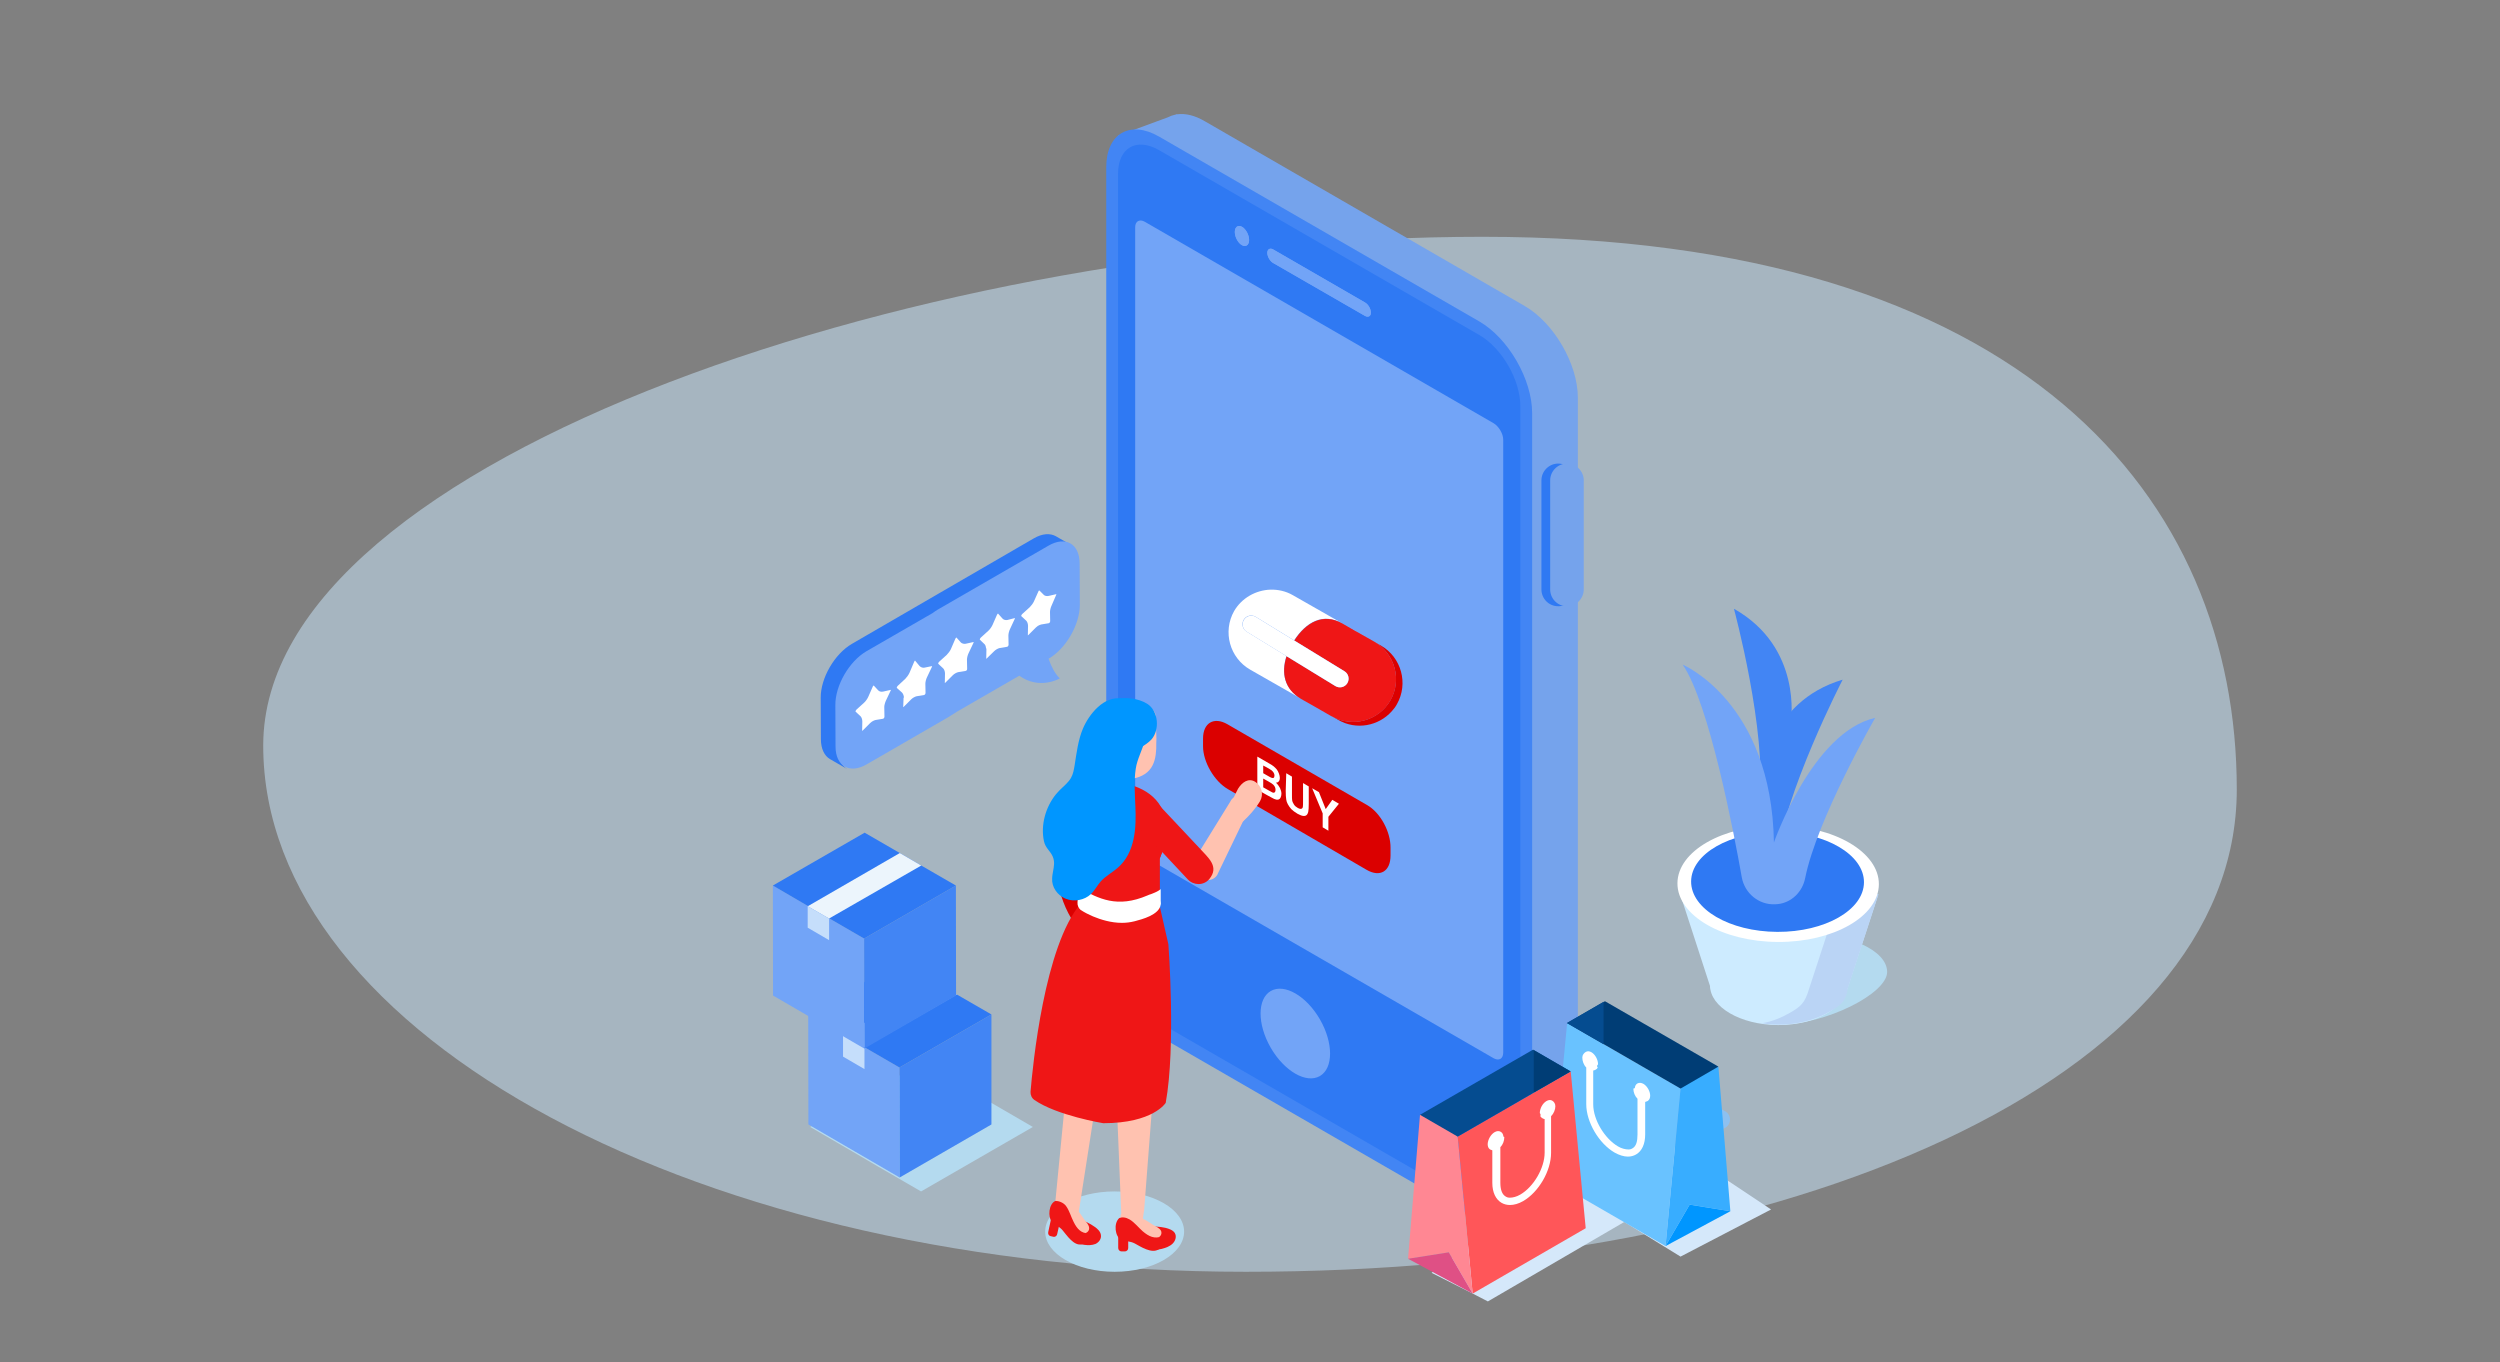
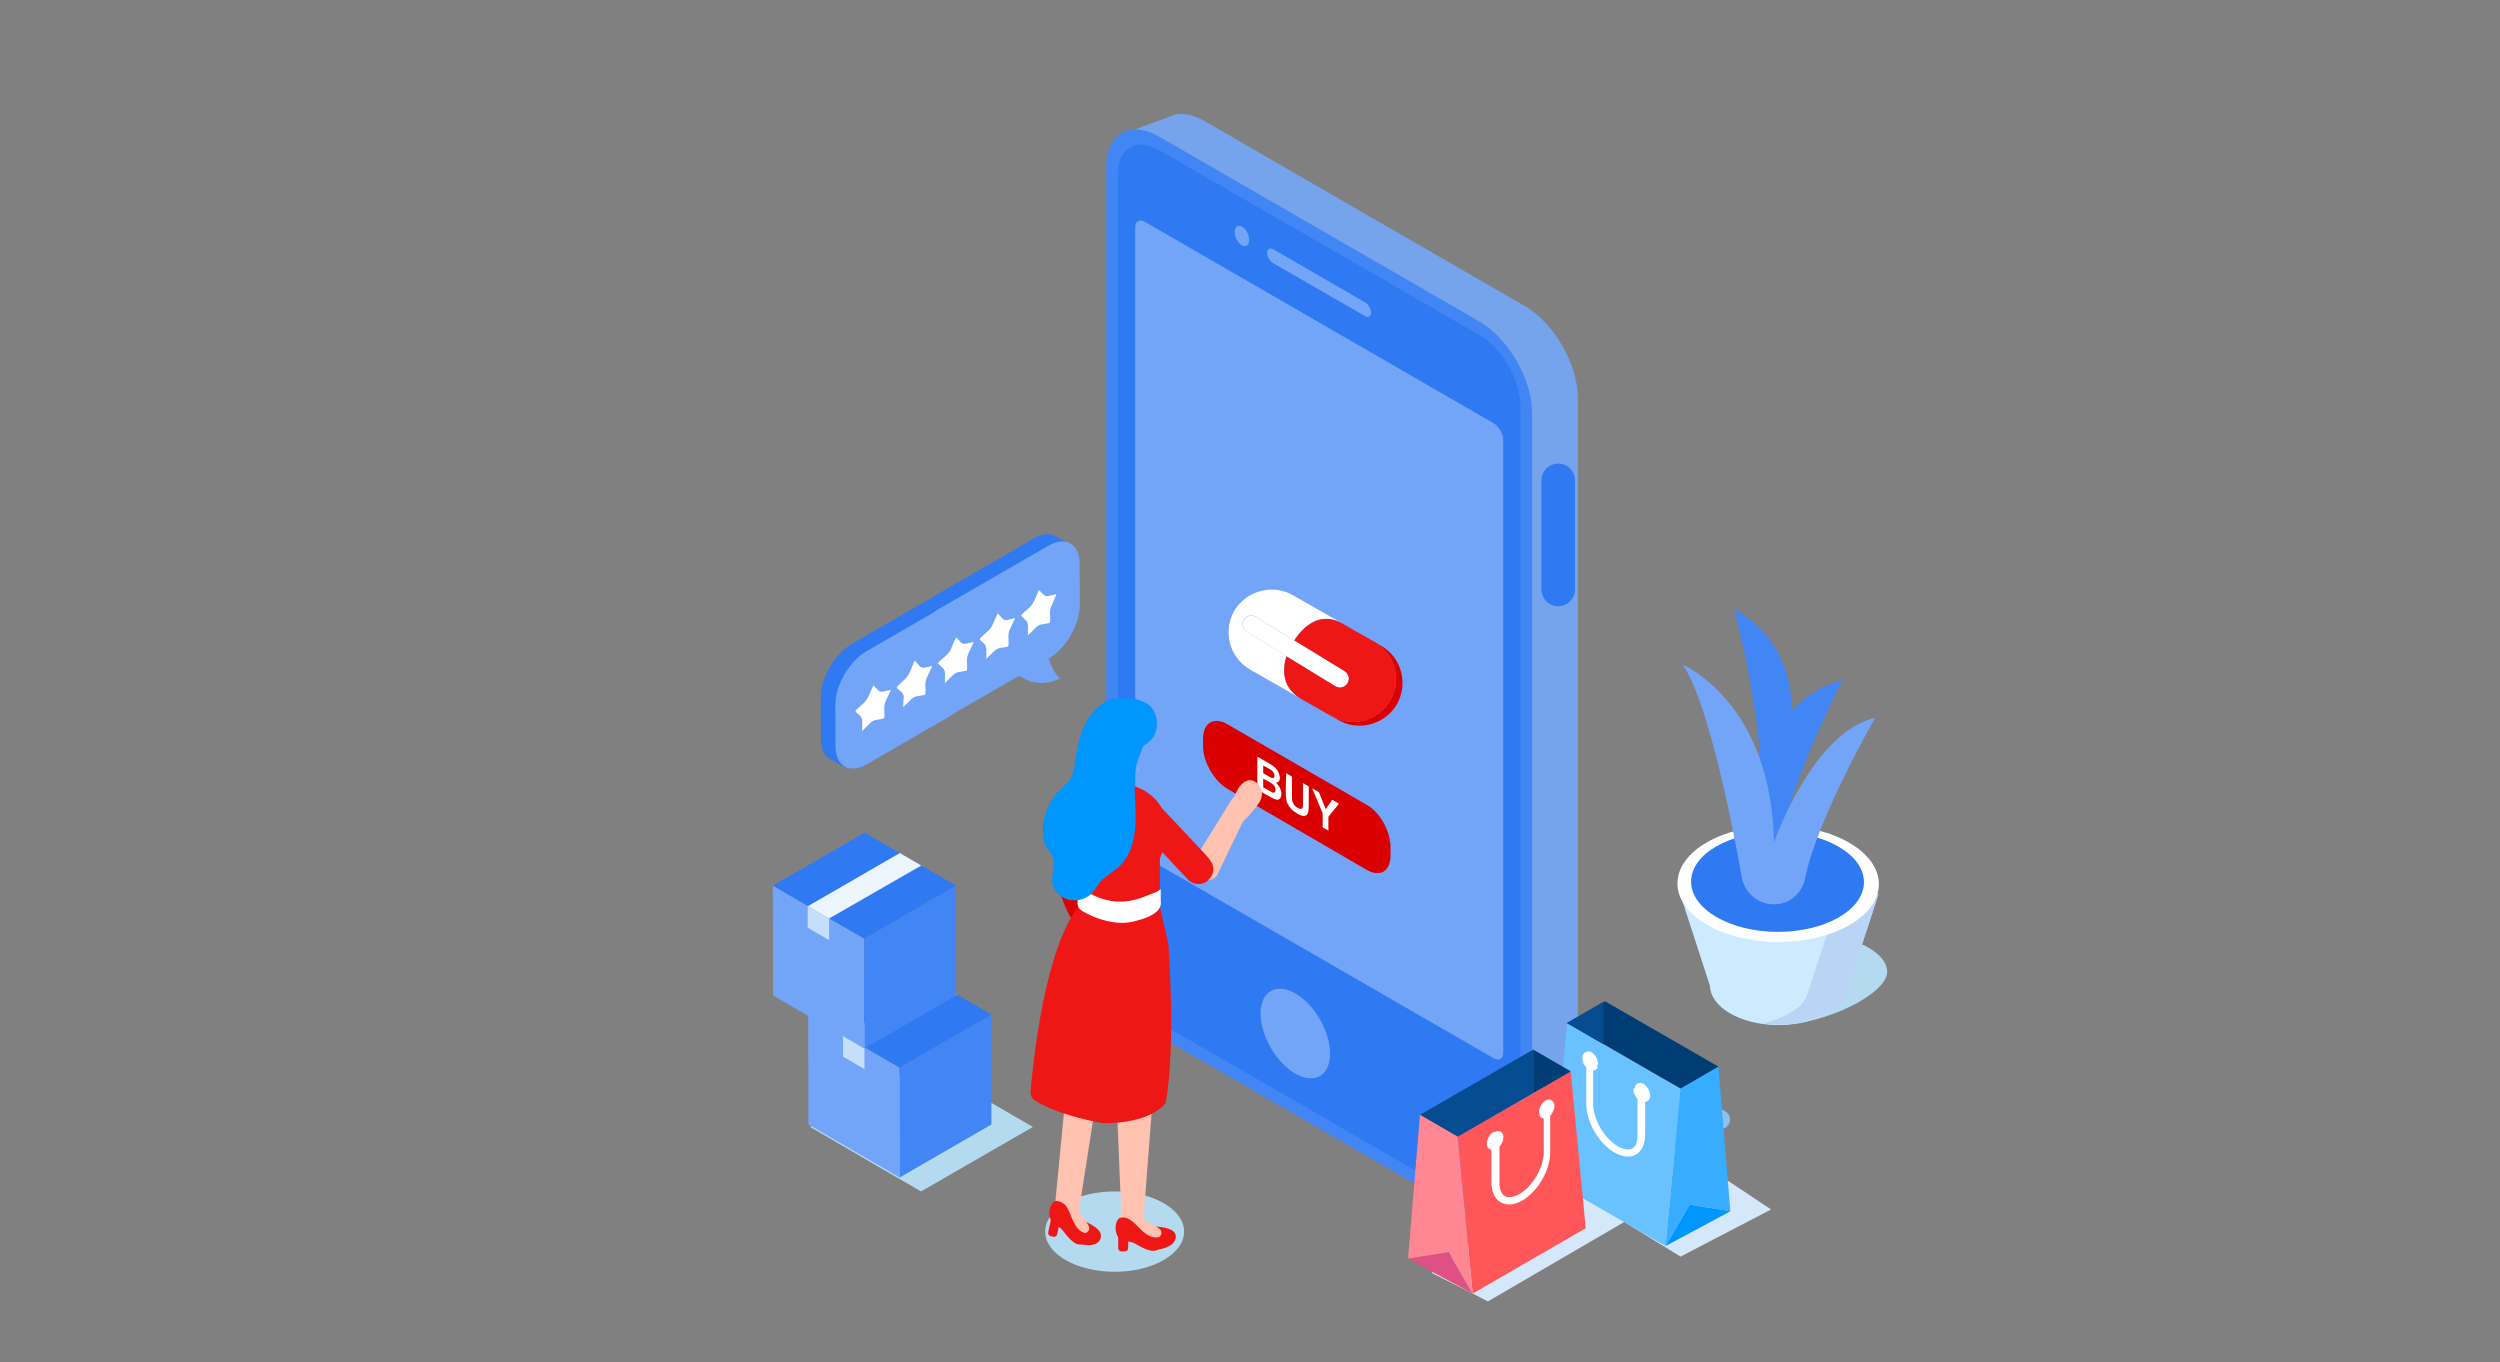
<svg xmlns="http://www.w3.org/2000/svg" version="1.1" id="Layer_1" x="0" y="0" viewBox="0 0 1400 763" xml:space="preserve">
  <rect x="0" y="0" width="1400" height="763" fill="#808080" stroke="none" />
  <style>.st2{fill:#75a3ec}.st3{fill:#4285f4}.st4{fill:#2f79f3}.st5{fill:#72a4f7}.st6{fill:#db0000}.st7{fill:#fff}.st9{fill:#ef1616}.st10{fill:#b4daef}.st11{fill:#ffc2b0}.st12{fill:#715154}.st13{fill:#0096ff}.st14{enable-background:new}.st15{fill:#ecf5fc}.st16{fill:#c5defb}.st20{fill:#003d75}.st21{fill:#054c90}.st25{fill:#cdebff}</style>
-   <path d="M1252.6 442.1c0-162.8-118.6-309.5-422.5-309.5S147.4 254.8 147.4 417.5s246.3 294.7 550.2 294.7 555-107.3 555-270.1z" opacity=".5" fill="#cdebff" />
  <g id="XMLID_133_">
    <path d="M858.8 681.6l106.9-49.8c4-1.9 4.2-7.5.2-9.6L731.4 499l-69.1 56.7 196.5 125.9z" fill="#8dc0ef" />
    <path class="st2" d="M853.9 171.4L674.7 67.9c-5.6-3.3-10.9-4.5-15.4-3.9l-.2-.1-.9.3c-1.5.3-2.9.8-4.2 1.5L626 76l19.2 5.4c-.1 1.2-.2 2.3-.2 3.6v435.3c0 18.8 13.3 41.9 29.6 51.3L846.8 671l-1.3 16.3 25.1-8.5c1.2-.2 2.2-.6 3.3-1.1 5.9-2.8 9.7-9.7 9.7-19.7V222.7c0-18.8-13.4-41.9-29.7-51.3z" />
    <path class="st3" d="M828.4 683.7L649.1 580.2c-16.3-9.4-29.6-32.5-29.6-51.3V93.6c0-18.8 13.3-26.5 29.6-17.1L828.4 180c16.3 9.4 29.6 32.5 29.6 51.3v435.3c0 18.8-13.3 26.5-29.6 17.1z" />
    <path class="st4" d="M649.1 572.6c-12.7-7.3-23-25.2-23-39.9V97.4c0-14.7 10.3-20.6 23-13.3l179.3 103.5c12.7 7.3 23 25.2 23 39.9v435.3c0 14.7-10.3 20.6-23 13.3L649.1 572.6z" />
    <path class="st5" d="M836.4 237L641.1 124.2c-3-1.7-5.4-.3-5.4 3.1v343.3c0 3.4 2.4 7.6 5.4 9.3l195.3 112.7c3 1.7 5.4.3 5.4-3.1V246.2c0-3.3-2.5-7.5-5.4-9.2z" />
    <ellipse transform="rotate(-30 725.35 578.826)" class="st5" cx="725.4" cy="578.8" rx="15.9" ry="27.5" />
    <path class="st2" d="M871.5 339.5c5.1 0 9.4-4.2 9.4-9.4V269c0-5.1-4.2-9.4-9.4-9.4-5.1 0-9.4 4.2-9.4 9.4v61.1c.1 5.2 4.3 9.4 9.4 9.4z" />
    <path class="st4" d="M872.6 339.5c5.1 0 9.4-4.2 9.4-9.4V269c0-5.1-4.2-9.4-9.4-9.4-5.1 0-9.4 4.2-9.4 9.4v61.1c0 5.2 4.2 9.4 9.4 9.4z" />
-     <path class="st2" d="M877.5 339.5c5.1 0 9.4-4.2 9.4-9.4V269c0-5.1-4.2-9.4-9.4-9.4-5.1 0-9.4 4.2-9.4 9.4v61.1c0 5.2 4.2 9.4 9.4 9.4z" />
    <path class="st5" d="M764.4 176.9L713 147.3c-1.8-1-3.3-3.6-3.3-5.7s1.5-2.9 3.3-1.9l51.4 29.7c1.8 1 3.3 3.6 3.3 5.7 0 2-1.5 2.8-3.3 1.8z" />
    <path class="st5" d="M764.4 176.9L713 147.3c-1.8-1-3.3-3.6-3.3-5.7s1.5-2.9 3.3-1.9l51.4 29.7c1.8 1 3.3 3.6 3.3 5.7 0 2-1.5 2.8-3.3 1.8z" />
    <g>
      <path class="st5" d="M699.5 134.4c0 2.8-1.8 4.1-4 2.9s-4-4.6-4-7.4c0-2.8 1.8-4.1 4-2.9 2.2 1.2 4 4.6 4 7.4z" />
      <path class="st5" d="M699.5 134.4c0 2.8-1.8 4.1-4 2.9s-4-4.6-4-7.4c0-2.8 1.8-4.1 4-2.9 2.2 1.2 4 4.6 4 7.4z" />
    </g>
  </g>
  <path class="st6" d="M765.5 450.8l-78.1-45.2c-7.6-4.4-13.7-.8-13.7 8v4.3c0 8.8 6.3 19.6 13.9 24l77.7 45.2c7.6 4.4 13.4.8 13.4-8v-4.3c.1-8.9-5.6-19.7-13.2-24z" />
  <path class="st7" d="M704.1 423.7l6.4 3.7c1.3.7 2.2 1.3 2.8 1.8.6.5 1.2 1.1 1.7 1.7.5.7.9 1.4 1.2 2.3.3.8.5 1.6.5 2.4 0 .9-.2 1.5-.6 2-.4.5-1 .7-1.6.7 1 .9 1.7 1.9 2.3 3 .5 1.1.8 2.2.8 3.2 0 .8-.2 1.6-.5 2.2-.3.6-.8 1-1.4 1.1-.6.1-1.3 0-2.2-.4-.5-.2-1.8-1-3.9-2.1l-5.5-3.1v-18.5zm3.3 5v4.3l2.1 1.2c1.3.7 2 1.2 2.4 1.3.6.2 1 .3 1.3.1.3-.2.5-.6.5-1.2s-.1-1.1-.4-1.6c-.3-.5-.7-1-1.2-1.4-.3-.2-1.2-.8-2.8-1.7l-1.9-1zm0 7.3v4.9l3 1.7c1.2.7 1.9 1.1 2.2 1.2.5.2.9.2 1.2-.1.3-.2.5-.7.5-1.3 0-.6-.1-1.1-.3-1.6-.2-.5-.6-1-1-1.4-.4-.4-1.4-1.1-2.9-1.9l-2.7-1.5zM720.3 433l3.2 1.9v10c0 1.6 0 2.6.1 3.2.1.8.5 1.6 1 2.4.5.8 1.2 1.4 2.1 1.9.9.5 1.6.7 2.1.5.5-.2.7-.5.8-1.1.1-.6.1-1.6.1-3.1v-10.2l3.2 1.9v9.7c0 2.2-.1 3.7-.3 4.6-.2.8-.5 1.4-1 1.8-.5.4-1.1.5-1.9.4-.8-.1-1.8-.5-3.1-1.2-1.5-.9-2.7-1.8-3.5-2.6-.8-.9-1.4-1.8-1.9-2.7-.5-.9-.8-1.8-.9-2.6-.2-1.2-.3-2.8-.3-4.9l.3-9.9zM740.7 463.3v-7.8l-5.9-14.1 3.8 2.2 3.8 9.5 3.7-5.2 3.7 2.2-5.9 7.3v7.8l-3.2-1.9zM711.4 330.2c4.3-.1 8.6.8 12.6 3.1l48.2 27.5-9.7-5.5-2.6-1.5-1.1-.6-7.1-4.1c-10.8-6.2-20.4-.7-27 9.5l-21.5-13.2c-2.3-1.4-5.3-.7-6.7 1.6-1.4 2.3-.7 5.3 1.6 6.7l22.3 13.7c-3 9.4-1.2 18.5 8.1 23.8L700.1 375c-11.5-6.6-15.5-21.3-9-32.8 4.3-7.4 12.2-11.7 20.3-12z" />
  <path fill="#1e345b" d="M736.1 395.6l9.4 5.4z" />
  <path class="st6" d="M778.6 392.2c6.6-11.5 2.5-26.3-9-32.8l-9.7-5.5 2.6 1.5 9.7 5.5 1.1.6c11.5 6.6 15.5 21.3 9 32.8-.8 1.5-1.8 2.8-2.9 4-7.4 8.3-19.9 10.7-29.9 4.9l-3.6-2.1c11.4 6.6 26.1 2.5 32.7-8.9z" />
  <path class="st9" d="M720.5 367.5l27.3 16.7c2.3 1.4 5.3.7 6.7-1.6 1.4-2.3.7-5.3-1.6-6.7l-28.1-17.2c6.6-10.2 16.2-15.7 27-9.5l7.1 4.1 1.1.6 9.7 5.5c11.5 6.6 15.5 21.3 9 32.8-6.6 11.5-21.3 15.5-32.8 9l-.3-.1-9.4-5.4-7.6-4.3c-9.3-5.4-11.2-14.5-8.1-23.9z" />
  <path class="st7" d="M752.9 375.9c2.3 1.4 3 4.4 1.6 6.7s-4.4 3-6.7 1.6l-27.3-16.7-22.3-13.7c-2.3-1.4-3-4.4-1.6-6.7s4.4-3 6.7-1.6l21.5 13.2 28.1 17.2z" />
  <g>
    <g id="XMLID_1370_">
      <path class="st6" d="M607.1 482.6c-.5 5.6.2 11.3 2.1 16.6.9 2.6 2.1 5.2 3.5 7.5l16.6 27.2c2.1 3.5 1 8.1-2.5 10.2-.6.3-1.1.6-1.7.8-3.2 1-6.7-.3-8.5-3.3L600 514.5c-2.4-4-4.3-8.3-5.7-12.8-2-6.6-2.7-13.6-2-20.5l3.1-33.9c.4-4.1 4-7.1 8.1-6.7 4.1.4 7.1 4 6.7 8.1l-3.1 33.9z" />
      <ellipse class="st10" cx="624.2" cy="689.7" rx="38.9" ry="22.5" />
      <path class="st11" d="M599.1 525c.1-.4.2-.9.4-1.3l-2-.3c-1.2 1.6-2.5 3.2-3.7 4.9-.4 1.3-.9 2.6-1.3 3.9 2.4-2.2 4.6-4.6 6.6-7.2zM590.9 539.2l-.1.7.7 8.7c1.9-4.4 3.4-9 4.7-13.7-1.6 1.6-3.4 3.1-5.3 4.3zM629.3 528l-23.9-3.5c-.7 1-1.4 2-2.1 2.9-2.8 10.2-5.6 20.9-10.9 30.1l4.5 54.7-6.2 63.7c-.1.3-.3.7-.4 1 .2.1 10.6 5.4 10.8 5.5 3.9.2-1.1-2.4 2.8-2.4l10.6-68 6.2-29.7 1.7-29.2 2.9 62.6 2.6 63.8v.1c-.3.5-.5 1.8-.6 3.4 3.9 2.9 7.3 4.5 12.6 4.2-.3-3.4.7-8.9.8-9.3.1-.7 5.2-67.7 5.2-67.7l2.3-91.5-18.9 9.3z" />
      <path class="st9" d="M639.1 694.6c4.8 3.4 4.3 6.5 11.4 4.8 2.3-.6 4.6-1.4 6.2-3s2.3-4 1.2-5.9c-1-1.6-3.2-2.4-5.2-2.9-3.3-.7-6.8-1-10.3-.6-1.6.2-3.4.5-4.6 1.5-2.5 2.1-.8 4.6 1.3 6.1z" />
      <path class="st11" d="M636.8 681.3c.9.3 1.8 1.1 3.2 2.3 3.6 3 7.2 6 9.8 10-.7 2.2-3.2 3.8-5.8 4.6-2-.6-3.9-1.3-4.5-1.6-4-1.8-7.5-4.7-10-8.3-.3-.4-.6-1-.3-1.5 1.3-1.3 2.7-2.6 4-3.9 4-3.9 9.9 1.7 13.9 3.8 1.5.8 3.3 1.9 3.3 3.6.1 1.6-1.4 2.8-2.9 3.5-1.4.7-3 1.1-4.5 1.3l-6.2-13.8z" />
      <path class="st9" d="M628.1 700.8h1.8c1 0 1.9-.8 1.9-1.9v-9.6c0-1-.8-1.9-1.9-1.9h-1.8c-1 0-1.9.8-1.9 1.9v9.6c0 1.1.9 1.9 1.9 1.9z" />
      <path class="st9" d="M626.8 682.1c1.6-.6 3.5-.5 5.8.8 2.8 1.7 4.9 4.5 7.3 6.6 3.4 2.9 6.8 4.6 10.9 2.7 1.4.8 2.3 1.8 2.3 2.9-.1 1.6-2.9 3.6-4.2 4.5-4 2.7-10.3-1.6-13.5-3.3-2.5-1.3-5.2-1.1-7.6-2.1-3.3-1.5-4.4-9.1-1-12.1zM598.7 688.6c3 4.9 1.6 7.6 8.4 8.5 2.2.3 4.4.3 6.4-.5 1.9-.9 3.4-2.9 3-5.1-.3-1.9-1.9-3.4-3.5-4.5-2.7-1.9-5.6-3.3-8.7-4.2-1.5-.4-3.1-.7-4.5-.2-3 .9-2.4 3.8-1.1 6z" />
      <path class="st11" d="M601.1 675.4c.7.6 1.2 1.7 2 3.3 2.1 4.1 4.3 8.2 5.1 12.8-1.4 1.8-4 2.4-6.6 2.2-1.6-1.3-2.9-2.6-3.4-3.1-2.8-3.1-5-7.1-5.9-11.3-.1-.5-.2-1.2.2-1.5 1.6-.7 3.2-1.4 4.8-2.2 4.8-2.2 8 5.1 10.8 8.5 1.1 1.3 2.2 2.9 1.7 4.6-.5 1.5-2.2 2.1-3.7 2.3-1.5.1-2.9 0-4.4-.5l-.6-15.1z" />
      <path class="st9" d="M588.2 692.2l1.7.4c.9.2 1.9-.4 2.1-1.4l2.1-9.3c.2-1-.3-2-1.3-2.2l-1.7-.4c-.9-.2-1.9.4-2.1 1.4l-2 9.3c-.2 1 .3 2 1.2 2.2z" />
      <path class="st9" d="M591.1 672.5c1.6 0 4.4.8 5.9 2.9 1.9 2.6 2.7 5.9 4.2 8.8 1.9 3.9 4.3 6.7 8.6 6.4.9 1.3 1.4 2.5 1 3.5-.6 1.5-3.7 2.4-5.1 2.7-4.3 1.1-8.4-5.2-10.7-7.9-1.8-2.1-4.2-2.9-5.9-4.7-2.4-2.6-1.9-10.1 2-11.7zM649.2 506.4l5.1 22.4s4.3 57.1-1.5 88.8c0 0-7 11.4-35 11.4 0 0-26-4.3-38.5-13-1.5-1-2.3-2.8-2.2-4.6 1.2-14.5 7.8-82 28.2-105.5l43.9.5z" />
      <path class="st11" d="M671.1 489.7c-.7-1.3-1.4-2.8-2-4.3.1-2.3.1-4.3.1-4.5l19.7-31.9c.6-1.4 1.7-2.4 3.1-3 .3-.1.5-.2.8-.2 1.2-.3 2.4-.2 3.5.3 2.8 1.3 4.1 4.6 2.9 7.4l-17.3 35.9v.1c-2.2 4.4-8.5 4.4-10.8.2z" />
      <path class="st9" d="M604.2 497.9c.1 2.5.1 5.1-.1 7.6-.1 1.3.5 2.6 1.6 3.3 2.2 1.4 4.5 2.6 6.8 3.5 6.8 2.9 14.6 4.5 21.9 2.9.3-.1.6-.1.9-.2 4.2-1.1 13.3-3.5 14.1-8.7 0-.2.1-.4.1-.6 0-.5 0-1-.1-1.5v-23.3c2.3-6.7 6.4-11.5 4.3-20.1-1.1-4.4-2.7-7.9-4.8-10.9-3.8-5.3-9.4-8.5-16.4-10.6-2.2-.6-4.4-1.2-6.4-1.6-3.5-.8-8.4-1.1-12.9-.5-4.5.6-8.9 2.1-11.6 5.2-.3.4-.7.8-1 1.2-5.4 8.1-2.5 19.4-.6 28.2 1.9 8.7 3.9 17.3 4.2 26.1z" />
      <path class="st12" d="M633.9 424.6c-.1-.1-.1-.2-.1-.3 0 .1 0 .2.1.3z" />
      <path class="st11" d="M614.1 445.5h16.2l2-12 1.5-9h-16.2z" />
      <path class="st11" d="M621.7 427.7l8.1 12.2h.5l2-11.9zM632.7 420.8c-.3.2-.7.2-1 .1 0-.1 0-.2-.1-.3l1.1.2zM637.7 431.4c.2 0 .4.1.6.1l-1.5-1.4c.3.4.6.9.9 1.3z" />
      <path class="st11" d="M613.4 442.3c2.5 3.7 11 2.4 19.1-3-2.2-.7-4.5-1.2-6.5-1.6-3.5-.7-8.4-1.1-12.9-.5-.7 2-.6 3.8.3 5.1z" />
      <path class="st12" d="M633.4 423.8c-.1 0-.1 0 0 0-.1-.1-.1-.2-.1-.3 0 .1 0 .2.1.3z" />
-       <path class="st11" d="M647.5 419.2c-.2 4.4-1 8.8-3.8 12-3.1 3.6-8.1 5-12.8 5.2-2.6.1-5.3-.3-7.6-1.5-4.4-2.4-6.4-7.6-7.5-12.5-.4-1.9-.7-3.8-.8-5.6-.1-2.2.1-4.3.7-6.4 1.3-4.5 4.7-8.2 8.7-10.5 4-2.3 8.7-3.4 13.3-3.9 2.2-.3 4.7-.3 6.7.7 1.3.7 2.4 2 2.7 3.4.1.5.1 1.1.1 1.6.1 4 .3 8 .4 12-.1 1.8-.1 3.6-.1 5.5z" />
      <path class="st13" d="M608.4 410.5c-.1 3 .6 6.5 1.9 9.8 1.6 4 4.3 8.3 8 11 3 2.2 9.2 4.2 12.3 1.1 3-3 1.3-8.4 4.3-11.5.9-.9 2-1.5 3.2-2 2.5-1.3 5-2.9 6.8-4.9 4.6-5.3 3.9-15.9-2.5-19.9-5-3.1-12.2-3.9-17.9-2.5-1.9.5-3.8 1.2-5.5 2.2-.1.1-.2.1-.3.2-6 3.5-10.2 9.8-10.3 16.5z" />
      <path class="st11" d="M632.2 420.2c-.3.2-.7.2-1 .1 0-.1 0-.2-.1-.2l1.1.1z" />
      <path class="st11" d="M627.6 421.5c-.1 1.5.7 2.9 1.6 4.1.6.8 1.2 1.6 2 2.1.8.6 1.9.9 2.9.6 3.1-.7 2.8-4.9 1.8-6.9-.7-1.6-2.3-2.9-4.1-3.1-2.2-.2-4.1 1.2-4.2 3.2z" />
      <g>
        <path class="st9" d="M635.5 461.1c2.1-3.7 3.9-6.4 8.3-5.7 3.1.5 6.1 1.7 9.1 2.7.3.9.6 1.8.8 2.7 2.1 8.6-2.1 13.4-4.3 20.1v23.3c0 .5.1 1 .1 1.5 0 .2 0 .4-.1.6-.8 5.2-9.9 7.7-14.1 8.7-.3.1-.6.1-.9.2v-52.8c.4-.3.8-.8 1.1-1.3z" />
      </g>
      <g>
        <path class="st7" d="M603.4 505.5c.2-2.5.3-4.9.1-7.5l-.1-1.2 1.1.6c10.8 5.8 21 11.4 38.2 4 .6-.3 1.2-.5 1.9-.7 1.5-.6 3.1-1.2 4.3-2l1.1-.8v6.4c0 .5.1 1 .1 1.5 0 .3 0 .6-.1.8-.9 5.8-10.5 8.2-14.6 9.3-2.4.6-4.7.9-7.1.9-6.1 0-11.9-1.8-16.2-3.6-2.4-1-4.7-2.2-6.9-3.6-1.2-1-1.9-2.5-1.8-4.1z" />
      </g>
      <g>
        <path class="st9" d="M630.1 389.1h-.7.7z" />
      </g>
      <g>
        <path class="st9" d="M677.1 492.4s0 .1 0 0c-3.1 3.6-8.7 3.5-11.9.1l-28.1-30c-3.1-3.4-3-8.6.4-11.8 3.3-3.2 8.6-3 11.8.4l11.1 11.8 10.9 11.6c5.1 5.7 11.9 10.7 5.8 17.9z" />
      </g>
      <g>
        <path class="st11" d="M692.6 459c-2.7-2.8-4.6-.2-6.3-4.4-.1-.2.1.2 0 0 2.2-2.1 5.5-10.3 7-12.9 2.3-3.7 5.9-6.2 9.6-3.9 3.7 2.3 4.9 7.1 2.7 10.9-2.6 4.3-6.1 8.2-9.7 11.5-1.2-.4-2.2-.8-3.3-1.2z" />
      </g>
      <g>
        <path class="st13" d="M589.7 488c.5-2.8 1.1-5.4-.2-8.4-1.4-3.2-4.1-4.7-4.9-8.6-1.9-8.9.9-19.1 6.8-26.3.7-.8 1.4-1.6 2.1-2.3 2.2-2.2 4.7-4.1 6.2-6.7 1.3-2.2 1.7-4.8 2.1-7.2 1.1-6.9 1.9-13.9 4.6-20.4 3.3-7.9 11.9-19 22.3-16.8 11.3 2.4 14.4 14.3 12.3 23.5-1.3 5.4-4.2 10.2-5 15.8-1 6.8-.5 13.7-.2 20.6.6 12.4-.1 26.3-9.9 34.8-3 2.6-6.8 4.6-9.5 7.6-2 2.3-3.3 5-5.5 7.1-3.6 3.4-9.4 4.5-14.1 2.6-4.7-1.9-7.9-6.6-7.6-11.3 0-1.4.3-2.7.5-4z" />
      </g>
    </g>
  </g>
  <g>
    <path class="st4" d="M591.3 300.3c-3.2-1.8-7.6-1.6-12.4 1.2L477 360.6c-9.6 5.6-17.5 19.1-17.4 30.2l.1 23.1c0 5.5 2 9.4 5.1 11.2l9.7 5.6c-3.1-1.8-5.1-5.7-5.1-11.2l-.1-23.1c0-11.1 7.8-24.6 17.4-30.2l14.5-8.4c-1.1 3.3-1.7 6.6-1.7 9.7l.1 23.1c0 5.5 2 9.4 5.1 11.2l9.7 5.6c-3.1-1.8-5.1-5.7-5.1-11.2l-.1-23.1c0-10 6.3-21.9 14.6-28.3l21.7-12.5v-.3l43.1-24.9c4.9-2.8 9.3-3.1 12.4-1.2-3.2-1.8-6.5-3.7-9.7-5.6z" />
    <path class="st5" d="M604.7 338.7l-.1-23.1c0-11.1-7.9-15.6-17.5-10l-62 35.8c-1 .6-1.9 1.2-2.8 1.9l-37.1 21.4c-9.6 5.6-17.5 19.1-17.4 30.2l.1 23.1c0 11.1 7.9 15.6 17.5 10l45.5-26.3c1.9-1.2 3.7-2.3 5.4-3.4l34.5-19.9c11.2 8 22.2 1.8 22.7 1.5-2.8-2.7-4.8-6.7-6.3-11 9.7-5.6 17.5-19.1 17.5-30.2z" />
    <path class="st7" d="M494.5 387.3c-.9.2-2.1 0-2.7-.7l-2.5-2.7c-.1 0-.4.1-.6.7l-2.5 5.7c-.5 1.1-1.5 2.5-2.3 3.2l-4.3 3.9c-.4.4-.5.8-.5 1 0 .1 0 .2.1.2l2.7 2.5c.6.6 1 1.8 1 2.9l-.1 5.2v.1c.1 0 .2-.1.3-.2l4.2-4.2c.8-.8 2.1-1.5 3-1.7l4.2-.7c.4-.1.8-.6.8-1.2l-.1-5.1c0-.4 0-.8.1-1.3.2-.8.4-1.7.7-2.3l2.7-5.7c.2-.3.2-.5.2-.6l-4.4 1zM517.6 373.9c-.9.2-2.1-.3-2.7-1l-2.5-3c-.1 0-.4.4-.6 1l-2.5 5.9c-.5 1.1-1.5 2.5-2.3 3.3l-4.3 4c-.4.4-.5.8-.5 1 0 .1 0 .2.1.2l2.8 2.5c.6.6 1.1 1.8 1.1 2.9h-.2l-.2 5.2v.1c.1 0 .2-.1.3-.2l4.2-4.2c.8-.8 2.1-1.5 3-1.7l4.2-.7c.4-.1.8-.6.8-1.2l-.1-5.1c0-1 .4-2.6.9-3.6l2.7-5.7c.1-.3.2-.5.2-.6l-4.4.9zM540.8 360.5c-.9.2-2.1-.1-2.7-.7l-2.5-2.8c-.1 0-.4.2-.6.7l-2.5 5.8c-.5 1.1-1.5 2.4-2.3 3.2l-4.3 3.9c-.4.4-.5.7-.5 1 0 .1 0 .2.1.2l2.7 2.5c.6.6 1 1.8 1 2.9l-.1 5.2v.1c.1 0 .2-.1.3-.2l4.2-4.2c.8-.8 2.1-1.5 3-1.7l4.2-.7c.3 0 .5-.3.7-.6.1-.2.1-.4.1-.6l-.1-5.1c0-1 .4-2.6.9-3.6l2.7-5.7c.1-.3.2-.5.2-.6l-4.5 1zM568.2 346.7c.1-.3.2-.5.2-.6l-4.3 1.1c-.9.2-2.1-.1-2.7-.8l-2.5-2.8c-.1 0-.4.2-.6.7l-2.5 5.7c-.5 1.1-1.5 2.5-2.3 3.2l-4.3 3.9c-.4.4-.5.8-.5 1 0 .1 0 .2.1.2l2.6 2.5c.6.6.8 1.8.8 2.9v-.6h.2l-.1 5.5v.3c.1 0 .2 0 .3-.2l4.2-4.1c.8-.8 2.1-1.5 3-1.7l4.2-.7c.4-.1.8-.6.8-1.2l-.1-5.1c0-1 .4-2.6.9-3.6l2.6-5.6zM591.4 333.3c.1-.3.2-.5.2-.6l-4.3 1c-.9.2-2.1.1-2.7-.5l-2.5-2.5c-.1 0-.4-.1-.6.5l-2.5 5.6c-.5 1.1-1.5 2.4-2.3 3.2l-4.3 3.9c-.4.4-.5.7-.5 1 0 .1 0 .2.1.2l2.7 2.5c.6.6 1 1.8 1 2.9l-.1 5.2v.1c.1 0 .2-.1.3-.2l4.2-4.2c.3-.3.7-.6 1.1-.9.7-.4 1.4-.7 1.9-.8l4.2-.7c.4-.1.8-.6.8-1.2l-.1-5.1c0-1 .4-2.6.9-3.6l2.5-5.8z" />
  </g>
  <g>
    <path class="st10" d="M516.2 595l23.9 13.9 14.7 8.5 23.6 13.7-62.6 36.1-23.7-13.7-14.5-8.5-23.9-13.9z" />
    <g class="st14" id="XMLID_395_">
      <path class="st5" d="M452.6 568.1l.1 61.6 51.1 29.7-.1-61.6z" />
      <path class="st3" d="M503.7 597.8l.1 61.6 51.4-29.7v-61.6z" />
      <path class="st4" d="M452.6 568.1l19.7 11.5 11.9 6.9 19.5 11.3 51.5-29.7-19.4-11.2-12.1-7-19.6-11.5z" />
      <path class="st15" d="M472.1 579.7l12 6.9.1-.1 51.6-29.6-12.1-7-51.4 29.7z" />
      <path class="st16" d="M472.1 591.7l12 7v-12.1l-12-6.9z" />
    </g>
    <g class="st14">
      <path class="st5" d="M432.8 495.9l.1 61.6 51.1 29.7-.1-61.6z" />
      <path class="st3" d="M483.9 525.6l.1 61.6 51.4-29.7-.1-61.6z" />
      <path class="st4" d="M432.8 495.9l19.7 11.5 11.9 6.9 19.5 11.3 51.4-29.7-19.4-11.2-12-7-19.7-11.4z" />
      <path class="st15" d="M452.3 507.5l12 6.9.1-.1 51.5-29.6-12-7-51.4 29.7z" />
      <path class="st16" d="M452.3 519.5l12 7v-12.1l-12-6.9z" />
    </g>
  </g>
  <g>
    <path fill="#d5e8fa" d="M891.4 610.4l-30.1 21.8-23 50.3-17.2 15.3-19.4 15 23 11.6 8.5 4.4 76.4-44.5 31.5 19.4 50.7-26.4z" />
    <g id="XMLID_108_">
      <path fill="#69c2ff" d="M877.6 572.9l63.5 36.7-8.4 88.2-63.5-36.7z" id="XMLID_127_" />
      <path fill="#38adff" d="M962.3 597.4l-16.1 2.9-5.1 9.3-8.4 88.2 13.5-23.2 22.8 3.7z" />
      <path class="st13" d="M969 678.3l-22.8-3.7-13.5 23.2z" id="XMLID_110_" />
      <path class="st7" d="M920.4 607c-1.2-.7-2.4-.8-3.4-.3-.9.5-1.4 1.4-1.5 2.6l-.4.2-.4.1v.2c0 1.9.8 4 2.3 5.5v20c0 3.8-.7 6.5-2.7 7.7-.8.5-1.4.7-2.3.7-1.7 0-3.9-.5-5.9-1.7-7.5-4.4-13.9-14.9-13.9-23.6v-18.9c.8-.1 2.1-.7 2.5-1.6.1-.1-.2-.3-.2-.4l-.1-.1v-.7c0-.2.5-.5.5-.7 0-2.5-1.5-5.4-3.6-6.7-1.2-.7-2.3-.8-3.3-.2-1 .6-1.9 1.7-1.9 3.1 0 1.9.7 4.1 2.2 5.6v20.5c0 10.2 7.2 22.1 15.8 27.1 2.6 1.5 5.3 2.3 7.5 2.3 1.7 0 3.2-.4 4.6-1.2 3.3-1.9 5.1-5.9 5.1-11.2v-18.2c0-.1 1.1-.3 1.5-.6.8-.6 1.3-1.6 1.3-2.9 0-2.4-1.6-5.3-3.7-6.6z" />
      <path class="st20" d="M962.3 597.3l-21.2 12.3-42.9-24.8-20.6-11.9 20.6-11.9.6-.3z" />
      <path class="st21" d="M898 561v23.8l-20.6-11.9z" />
    </g>
    <g id="XMLID_107_">
      <path fill="#ff5659" d="M879.6 600l-63.3 36.5 8.4 87.9 63.3-36.6z" id="XMLID_21_" />
      <path fill="#ff8793" d="M816.3 636.5l-5-9.3-16.1-2.9-6.7 80.6 22.8-3.6 13.4 23.1z" />
      <path fill="#df5085" d="M788.5 704.9l22.8-3.6 13.4 23.1z" id="XMLID_19_" />
-       <path class="st7" d="M837 634c1.2-.7 2.4-.8 3.4-.2.9.5 1.4 1.4 1.5 2.6l.2.2.3.1v.2c0 1.9-.7 4-2.2 5.5v19.9c0 3.8.9 6.5 2.9 7.7.8.5 1.4.7 2.4.7 1.7 0 3.7-.5 5.8-1.7 7.5-4.3 13.7-14.9 13.7-23.5v-18.8c-.7-.1-1.9-.7-2.4-1.6-.1-.1.1-.3.1-.4v-.7c0-.2-.4-.5-.4-.7 0-2.5 1.5-5.4 3.7-6.7 1.2-.7 2.4-.8 3.3-.2 1 .6 1.7 1.7 1.7 3.1 0 1.9-.9 4.1-2.4 5.6v20.5c0 10.2-7 22-15.6 27-2.6 1.5-5.2 2.2-7.4 2.2-1.7 0-3.3-.4-4.7-1.2-3.3-1.9-5.2-5.9-5.2-11.2v-18.2c0-.1-1-.3-1.4-.6-.8-.6-1.2-1.6-1.2-2.9.1-2.6 1.8-5.5 3.9-6.7z" />
+       <path class="st7" d="M837 634c1.2-.7 2.4-.8 3.4-.2.9.5 1.4 1.4 1.5 2.6v.2c0 1.9-.7 4-2.2 5.5v19.9c0 3.8.9 6.5 2.9 7.7.8.5 1.4.7 2.4.7 1.7 0 3.7-.5 5.8-1.7 7.5-4.3 13.7-14.9 13.7-23.5v-18.8c-.7-.1-1.9-.7-2.4-1.6-.1-.1.1-.3.1-.4v-.7c0-.2-.4-.5-.4-.7 0-2.5 1.5-5.4 3.7-6.7 1.2-.7 2.4-.8 3.3-.2 1 .6 1.7 1.7 1.7 3.1 0 1.9-.9 4.1-2.4 5.6v20.5c0 10.2-7 22-15.6 27-2.6 1.5-5.2 2.2-7.4 2.2-1.7 0-3.3-.4-4.7-1.2-3.3-1.9-5.2-5.9-5.2-11.2v-18.2c0-.1-1-.3-1.4-.6-.8-.6-1.2-1.6-1.2-2.9.1-2.6 1.8-5.5 3.9-6.7z" />
      <path class="st21" d="M795.2 624.3l21.1 12.2 42.8-24.7 20.5-11.8-20.5-11.9-.6-.3z" />
      <path class="st20" d="M858.9 588.1v23.7l20.6-11.8z" />
    </g>
  </g>
  <g>
    <path class="st10" d="M961.8 544.3c0 12 8.1 29.5 34.4 29.5 26.2 0 60.6-17.4 60.6-29.5 0-12-21.3-21.8-47.5-21.8s-47.5 9.8-47.5 21.8z" />
    <ellipse transform="matrix(.005 -1 1 .005 438.628 1545.372)" class="st25" cx="996.2" cy="552.2" rx="22.1" ry="38.2" />
    <path class="st25" d="M940.2 498.6l17.9 55.1 76 1.3 17.4-53.1z" />
    <path d="M1030.4 500.8l-17.3 52.9c-2.4 8.1-4.6 9.9-10.8 13.5-4.5 2.6-9.9 4.9-15.6 5.8 12.8 2.2 27.1-.3 37.2-6.1 6.2-3.6 9.8-5.4 10.8-13.3l17.3-52.9h-21.6z" fill="#bad4f5" />
    <ellipse transform="matrix(.005 -1 1 .005 495.686 1488.62)" class="st7" cx="996.2" cy="495.1" rx="32.6" ry="56.4" />
    <ellipse transform="matrix(.005 -1 1 .005 496.346 1487.18)" class="st4" cx="995.8" cy="494.1" rx="28" ry="48.4" />
    <path class="st3" d="M994.8 482.7c4.2-38.6 37.1-102.1 37.1-102.1-42.3 12.6-45.1 54.4-45.1 54.4l8 47.7z" />
    <path class="st3" d="M985.2 448.5C989.7 410 971 340.9 971 340.9c38.5 21.7 31.9 63.1 31.9 63.1l-17.7 44.5z" />
    <path class="st5" d="M1050.1 402c-35.3 8-56.7 69.8-56.7 69.8v.1c-1.3-78.8-51.1-99.7-51.1-99.7 14.9 21.6 28.9 95.3 33.1 119.1 1.6 8.9 9.5 15.5 18.6 15.1.5 0 1-.1 1.5-.1 7.8-.8 13.9-6.9 15.4-14.6 6.6-33 39.2-89.7 39.2-89.7z" />
  </g>
</svg>